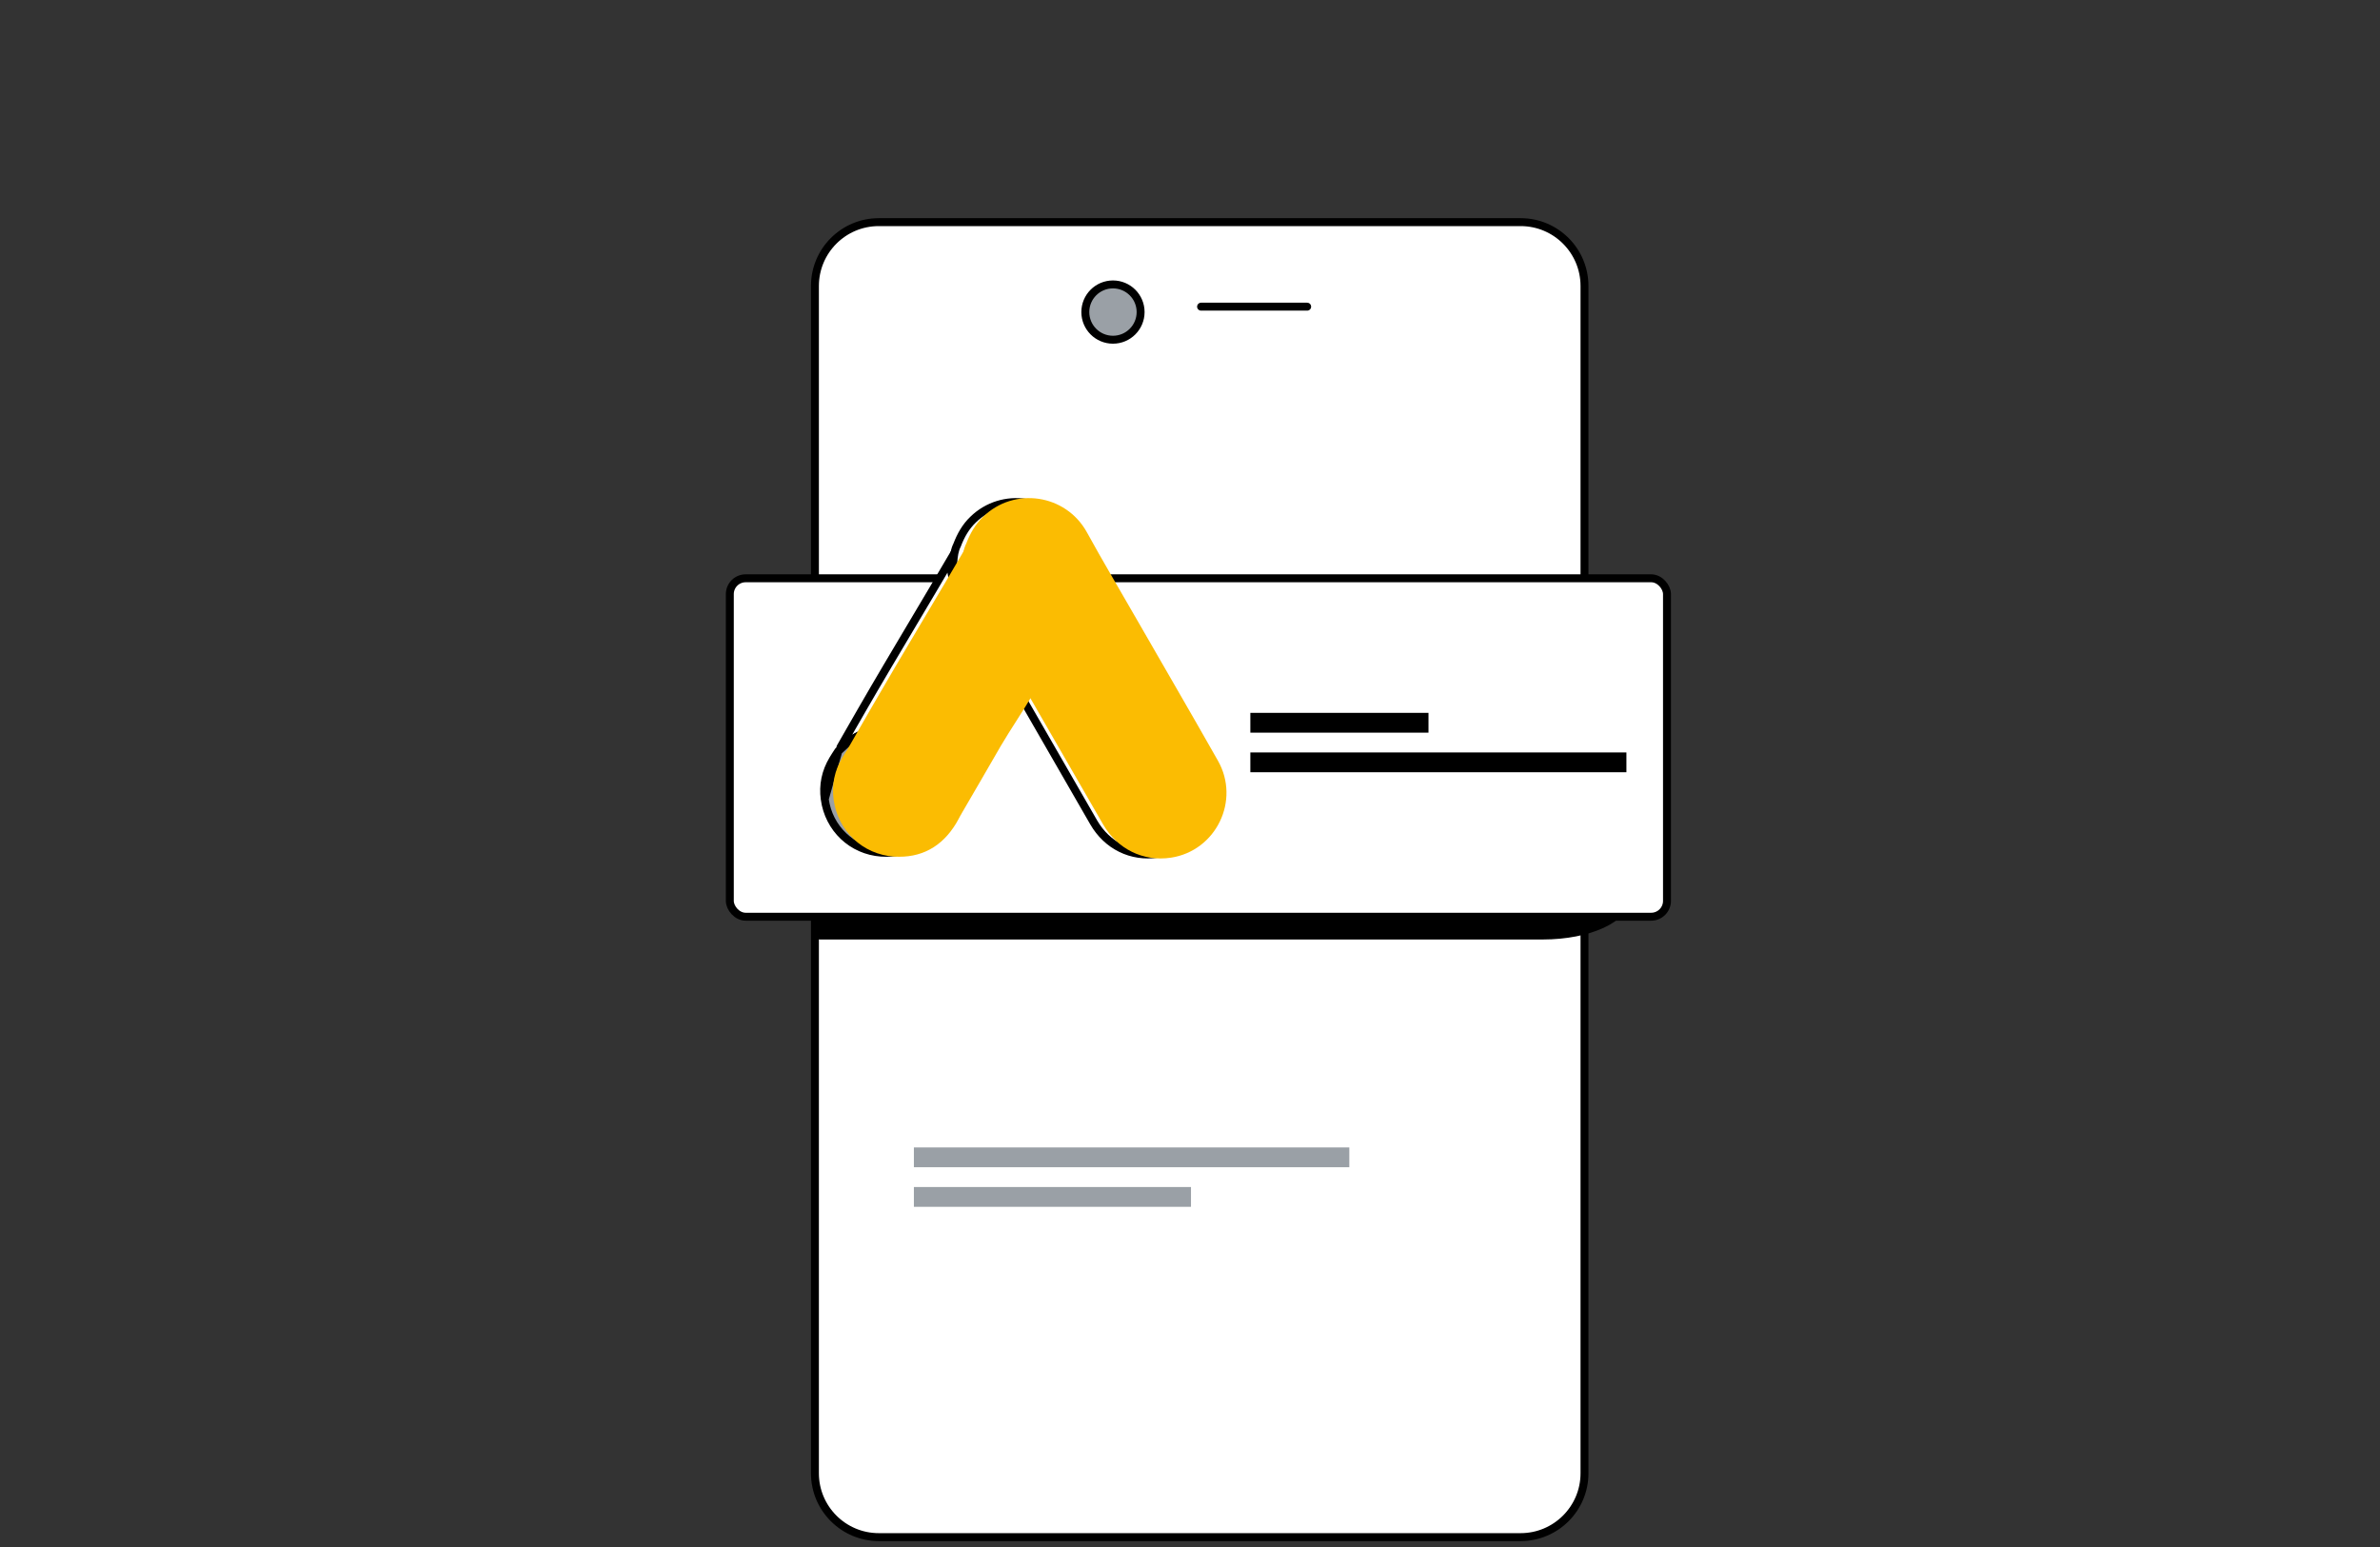
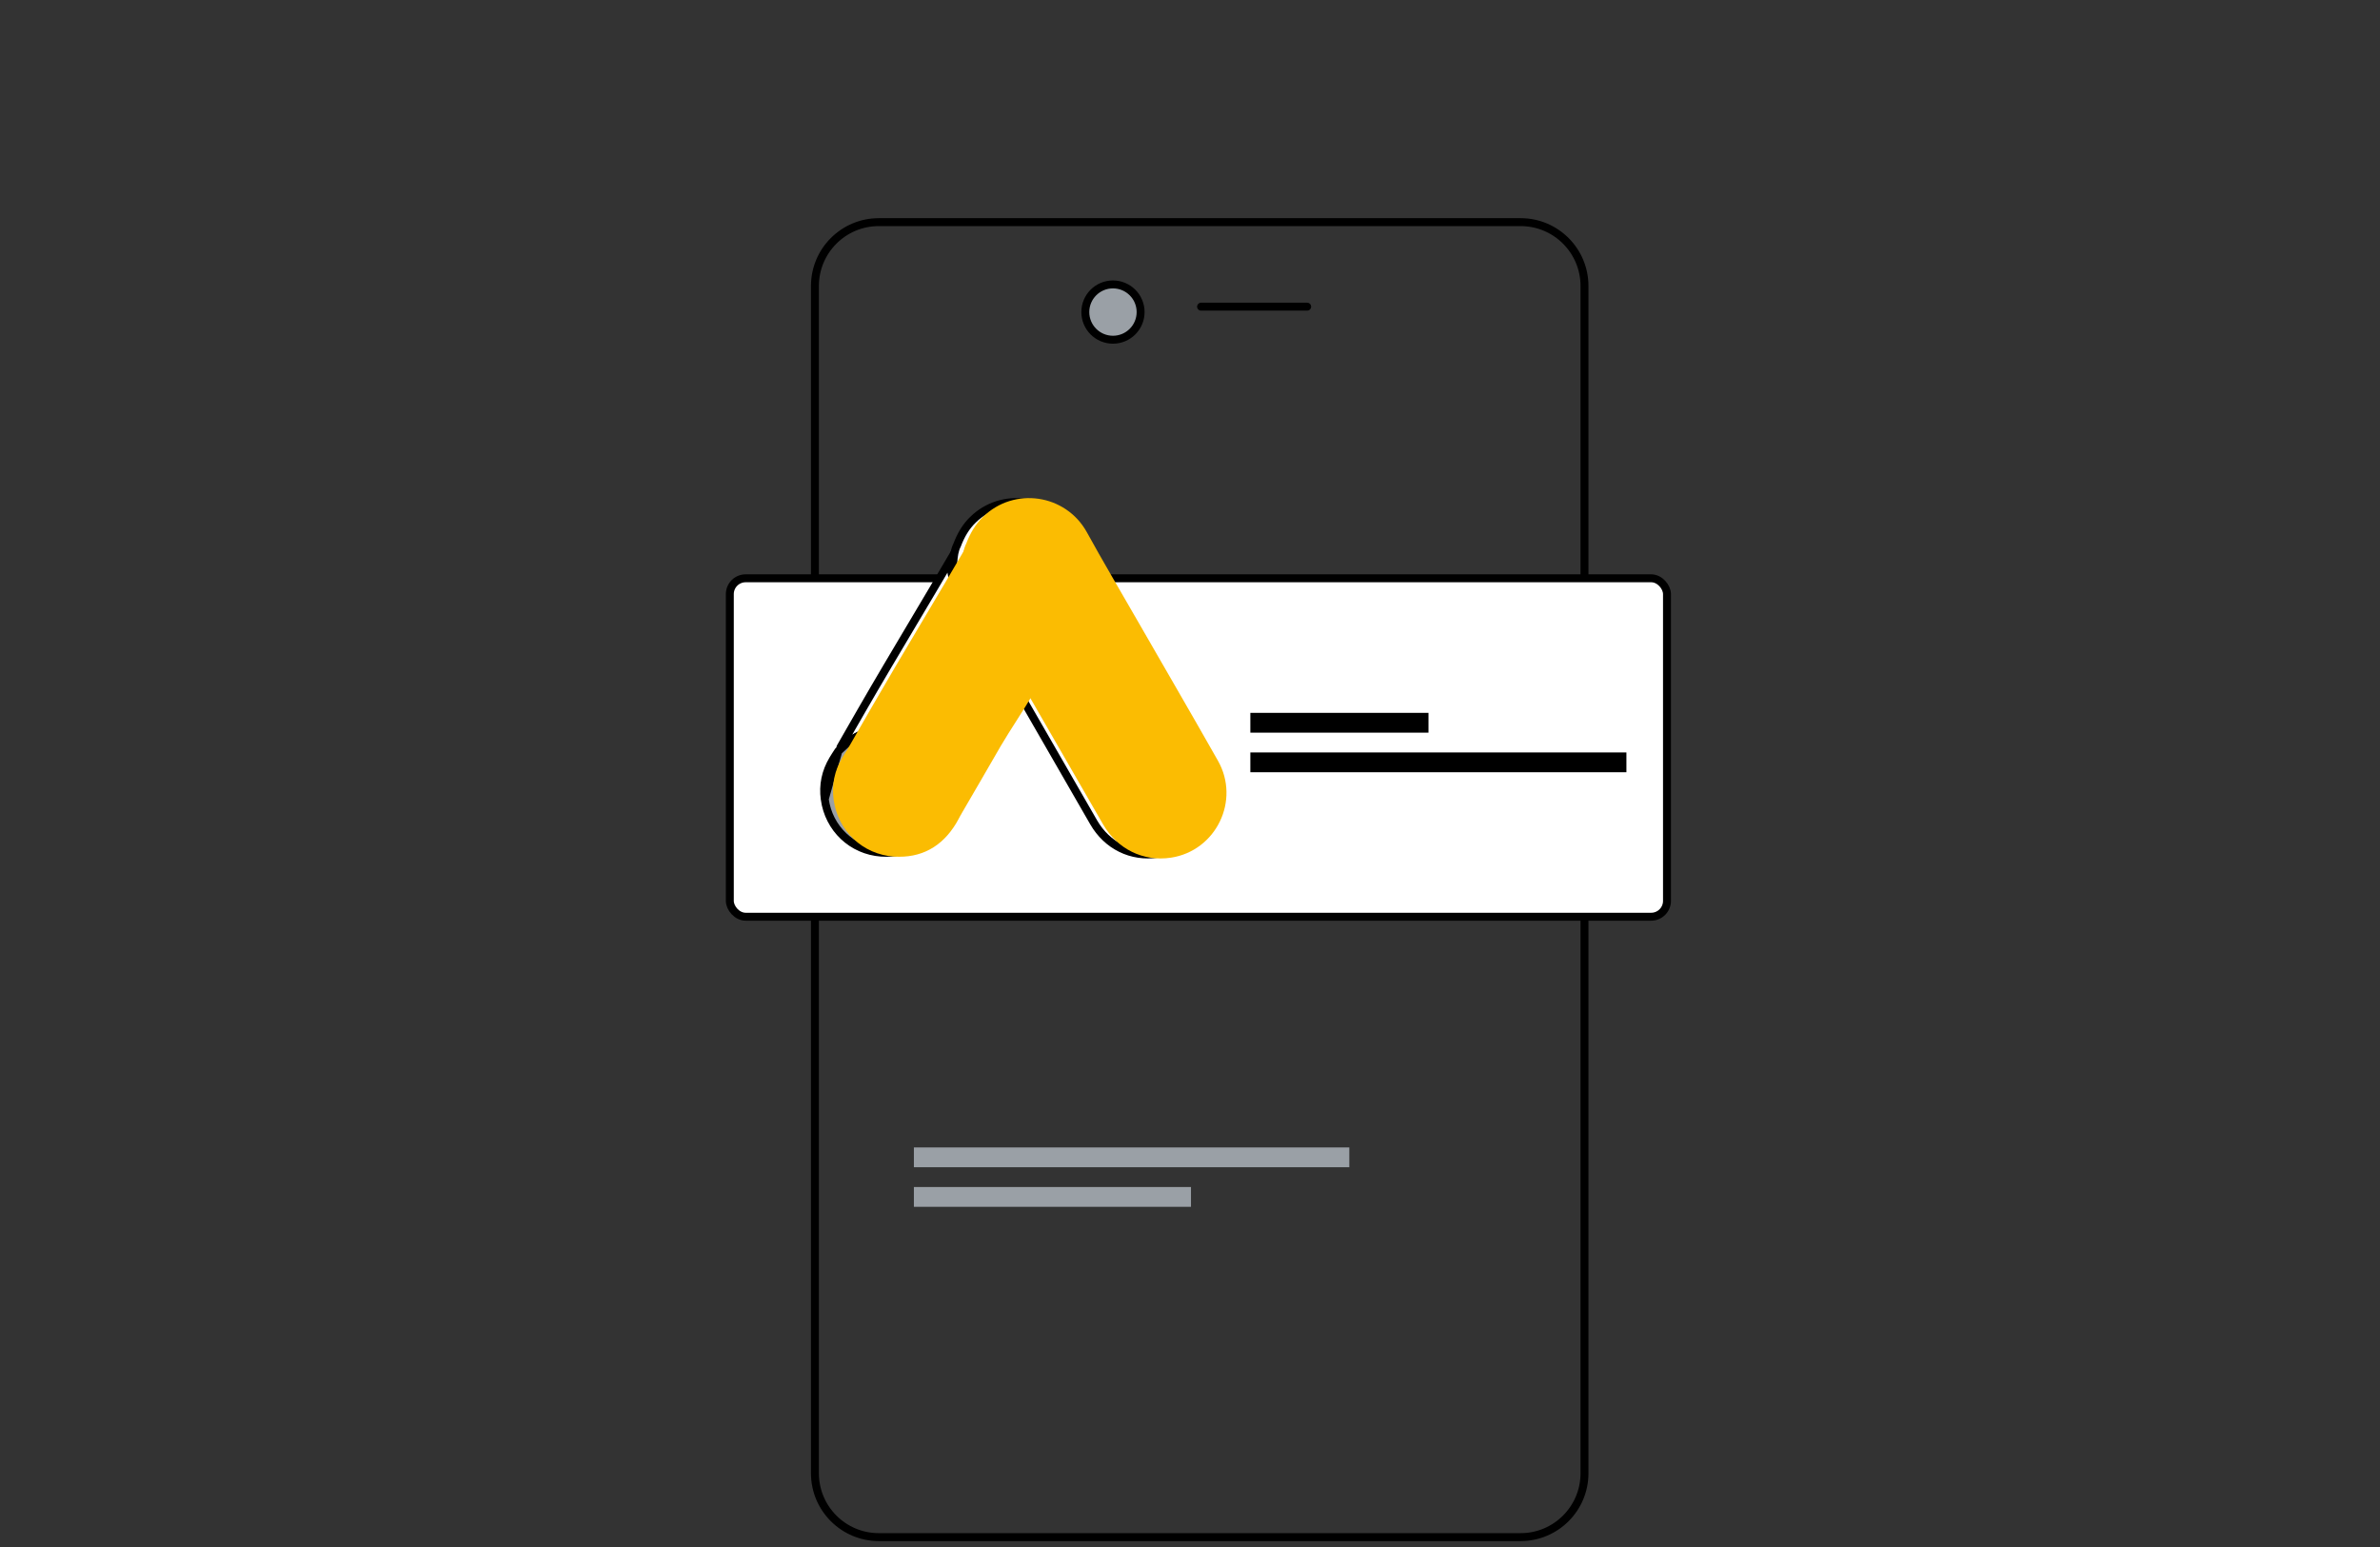
<svg xmlns="http://www.w3.org/2000/svg" width="300" height="195" viewBox="0 0 300 195" fill="none">
  <rect x="0" y="0" width="300" height="195" fill="#333333" stroke="none" />
  <g style="mix-blend-mode:multiply">
-     <path d="M191.675 28H110.773C106.327 28 102.722 31.605 102.722 36.052V185.703C102.722 190.149 106.327 193.754 110.773 193.754H191.675C196.121 193.754 199.727 190.149 199.727 185.703V36.052C199.727 31.605 196.123 28 191.675 28Z" fill="white" />
    <path d="M191.675 28H110.773C106.327 28 102.722 31.605 102.722 36.052V185.703C102.722 190.149 106.327 193.754 110.773 193.754H191.675C196.121 193.754 199.727 190.149 199.727 185.703V36.052C199.727 31.605 196.123 28 191.675 28Z" stroke="black" stroke-miterlimit="10" stroke-linecap="round" stroke-linejoin="round" />
  </g>
  <path d="M140.289 42.822C142.214 42.822 143.775 41.261 143.775 39.336C143.775 37.411 142.214 35.851 140.289 35.851C138.364 35.851 136.804 37.411 136.804 39.336C136.804 41.261 138.364 42.822 140.289 42.822Z" fill="#9AA0A6" stroke="black" stroke-miterlimit="10" stroke-linecap="round" stroke-linejoin="round" />
  <path d="M151.395 38.655H164.768" stroke="black" stroke-miterlimit="10" stroke-linecap="round" stroke-linejoin="round" />
-   <path d="M113.883 74.887C108.064 74.887 103.346 77.062 103.346 79.745V117.923H194.474C200.293 117.923 205.011 115.748 205.011 113.065V74.887H113.883Z" fill="black" stroke="black" stroke-miterlimit="10" stroke-linecap="round" stroke-linejoin="round" />
  <rect x="91.995" y="72.893" width="118.129" height="42.66" rx="1.995" fill="white" stroke="black" />
  <g style="mix-blend-mode:multiply">
    <path d="M120.632 68.729L120.643 68.707L120.652 68.684C121.115 67.468 121.741 66.378 122.653 65.503L122.653 65.503L122.656 65.5C126.343 61.907 132.44 62.808 134.945 67.326C136.282 69.76 137.675 72.162 139.065 74.559C139.759 75.755 140.451 76.949 141.136 78.145L141.136 78.146C142.184 79.968 143.236 81.789 144.287 83.611C146.693 87.778 149.099 91.945 151.467 96.124L151.467 96.125C154.156 100.845 151.241 106.808 145.901 107.617C142.626 108.106 139.561 106.608 137.858 103.658C135.733 99.957 133.599 96.256 131.468 92.563C130.569 91.004 129.671 89.446 128.774 87.89C128.691 87.729 128.586 87.598 128.513 87.507L128.504 87.496L128.471 87.454L128.429 87.42C128.335 87.343 128.255 87.24 128.169 87.094C128.126 87.02 128.085 86.943 128.038 86.854L128.036 86.849C127.991 86.766 127.941 86.671 127.886 86.577C127.131 85.248 126.36 83.918 125.592 82.594C124.997 81.569 124.405 80.547 123.823 79.531C123.391 78.768 122.949 78.01 122.51 77.256L122.509 77.254C122.068 76.498 121.629 75.745 121.201 74.987L121.201 74.987L121.199 74.985C120.467 73.709 120.128 72.322 120.164 70.853C120.223 70.064 120.32 69.353 120.632 68.729Z" fill="white" stroke="black" />
    <path d="M119.793 70.584C119.788 72.249 120.234 73.801 121.067 75.249L121.068 75.251C123.27 79.035 125.472 82.838 127.654 86.642L127.654 86.642L127.657 86.647C127.74 86.787 127.815 86.928 127.895 87.078C127.906 87.098 127.917 87.118 127.928 87.138C127.973 87.222 128.02 87.308 128.069 87.396C127.505 88.357 126.844 89.397 126.175 90.446L126.079 90.596C125.386 91.684 124.688 92.777 124.099 93.782L124.097 93.784C123.646 94.564 123.194 95.344 122.743 96.125C121.677 97.969 120.609 99.816 119.534 101.656C119.527 101.634 119.521 101.613 119.516 101.594C119.508 101.566 119.503 101.545 119.5 101.53V101.5V101.458C119.5 98.979 119.5 96.819 117.59 94.523L117.582 94.514L117.575 94.505C116.219 93.02 114.501 92.278 112.57 92.005C109.976 91.637 108.146 92.564 106.194 94.105C106.118 94.162 106.061 94.179 105.935 94.201C105.934 94.201 105.934 94.201 105.934 94.202C106.336 93.504 106.735 92.807 107.133 92.111C107.609 91.28 108.084 90.45 108.564 89.62L108.564 89.619C110.687 85.93 112.94 82.144 115.187 78.366C116.739 75.757 118.289 73.151 119.793 70.584ZM105.864 94.522C105.864 94.522 105.864 94.522 105.864 94.521L105.864 94.522Z" fill="white" stroke="black" />
    <path d="M105.622 94.749C105.536 94.888 105.447 95.022 105.363 95.147C105.344 95.177 105.324 95.206 105.306 95.234C105.194 95.403 105.093 95.559 105.003 95.722L104.999 95.728L104.995 95.735C104.071 97.282 103.715 98.95 103.96 100.737L105.622 94.749ZM105.622 94.749C105.642 94.727 105.658 94.705 105.673 94.684M105.622 94.749L105.673 94.684M105.673 94.684L105.8 94.57C105.942 94.443 106.074 94.32 106.201 94.202C106.441 93.979 106.666 93.77 106.919 93.567C111.489 89.958 118.355 92.576 119.351 98.288L119.351 98.29C119.595 99.661 119.466 100.981 119.046 102.317L119.036 102.35L119.03 102.385C119.015 102.476 119.002 102.54 118.982 102.608C118.909 102.738 118.847 102.856 118.788 102.97C118.688 103.16 118.596 103.335 118.478 103.523L118.478 103.523L118.475 103.529C117.621 104.939 116.581 105.971 115.364 106.627C114.148 107.283 112.727 107.579 111.087 107.474C107.384 107.21 104.469 104.432 103.96 100.737L105.673 94.684Z" fill="#9AA0A6" stroke="black" />
-     <path d="M119.323 103.026C119.243 102.886 119.323 102.786 119.403 102.686C119.423 102.706 119.463 102.746 119.483 102.766L119.323 103.026Z" fill="black" />
+     <path d="M119.323 103.026C119.243 102.886 119.323 102.786 119.403 102.686C119.423 102.706 119.463 102.746 119.483 102.766Z" fill="black" />
  </g>
  <g style="mix-blend-mode:multiply">
    <path d="M121.799 68.506C122.28 67.244 122.94 66.083 123.921 65.142C127.846 61.317 134.334 62.279 136.997 67.084C138.999 70.728 141.121 74.292 143.184 77.897C146.628 83.883 150.112 89.871 153.516 95.877C156.379 100.903 153.276 107.251 147.589 108.112C144.105 108.632 140.841 107.03 139.039 103.907C136.015 98.641 132.972 93.375 129.948 88.129C129.888 88.008 129.808 87.908 129.728 87.808C129.408 87.548 129.268 87.167 129.067 86.827C127.726 84.464 126.344 82.121 125.003 79.779C124.142 78.257 123.241 76.755 122.38 75.234C121.599 73.872 121.238 72.39 121.278 70.828C121.338 70.028 121.439 69.227 121.799 68.506Z" fill="#FBBC02" />
    <path d="M122.294 68.092C122.114 68.813 121.954 69.533 121.914 70.294C121.854 71.976 122.274 73.538 123.115 75C125.318 78.784 127.52 82.589 129.703 86.393C129.903 86.733 130.063 87.074 130.264 87.394C129.062 89.477 127.367 91.953 126.145 94.035C124.463 96.939 122.781 99.862 121.079 102.765C120.999 102.765 120.979 102.725 120.959 102.665C120.939 102.505 120.575 101.66 120.615 101.5C120.615 99 120.615 97 118.821 94.843C117.559 93.461 115.957 92.76 114.115 92.5C111.712 92.159 110.017 92.998 108.115 94.5C107.775 94.76 107.516 94.642 107.115 94.843C107.035 94.843 106.903 94.416 106.883 94.356C107.844 92.694 108.785 91.032 109.746 89.37C113.711 82.482 118.169 75.18 122.154 68.312C122.194 68.232 122.254 68.172 122.294 68.092Z" fill="#FBBC02" />
    <path d="M107.082 94.197C107.462 93.857 107.823 93.496 108.223 93.176C113.089 89.332 120.397 92.115 121.459 98.202C121.719 99.664 121.579 101.065 121.138 102.467C121.118 102.587 121.098 102.687 121.058 102.807C120.878 103.128 120.718 103.468 120.518 103.788C118.736 106.732 116.112 108.194 112.668 107.973C108.724 107.693 105.62 104.73 105.08 100.805C104.819 98.903 105.2 97.121 106.181 95.479C106.381 95.118 106.621 94.798 106.842 94.438C106.942 94.358 106.902 94.197 107.082 94.197Z" fill="#FBBC02" />
    <path d="M116.339 103.026C116.259 102.886 116.339 102.786 116.419 102.686C116.439 102.706 116.479 102.746 116.499 102.766L116.339 103.026Z" fill="#FBBC02" />
  </g>
  <rect x="157.608" y="89.856" width="22.454" height="2.495" fill="black" />
  <rect x="157.608" y="94.846" width="47.402" height="2.495" fill="black" />
  <rect x="115.196" y="144.634" width="54.887" height="2.495" fill="#9AA0A6" />
  <rect x="115.196" y="149.624" width="34.928" height="2.495" fill="#9AA0A6" />
</svg>